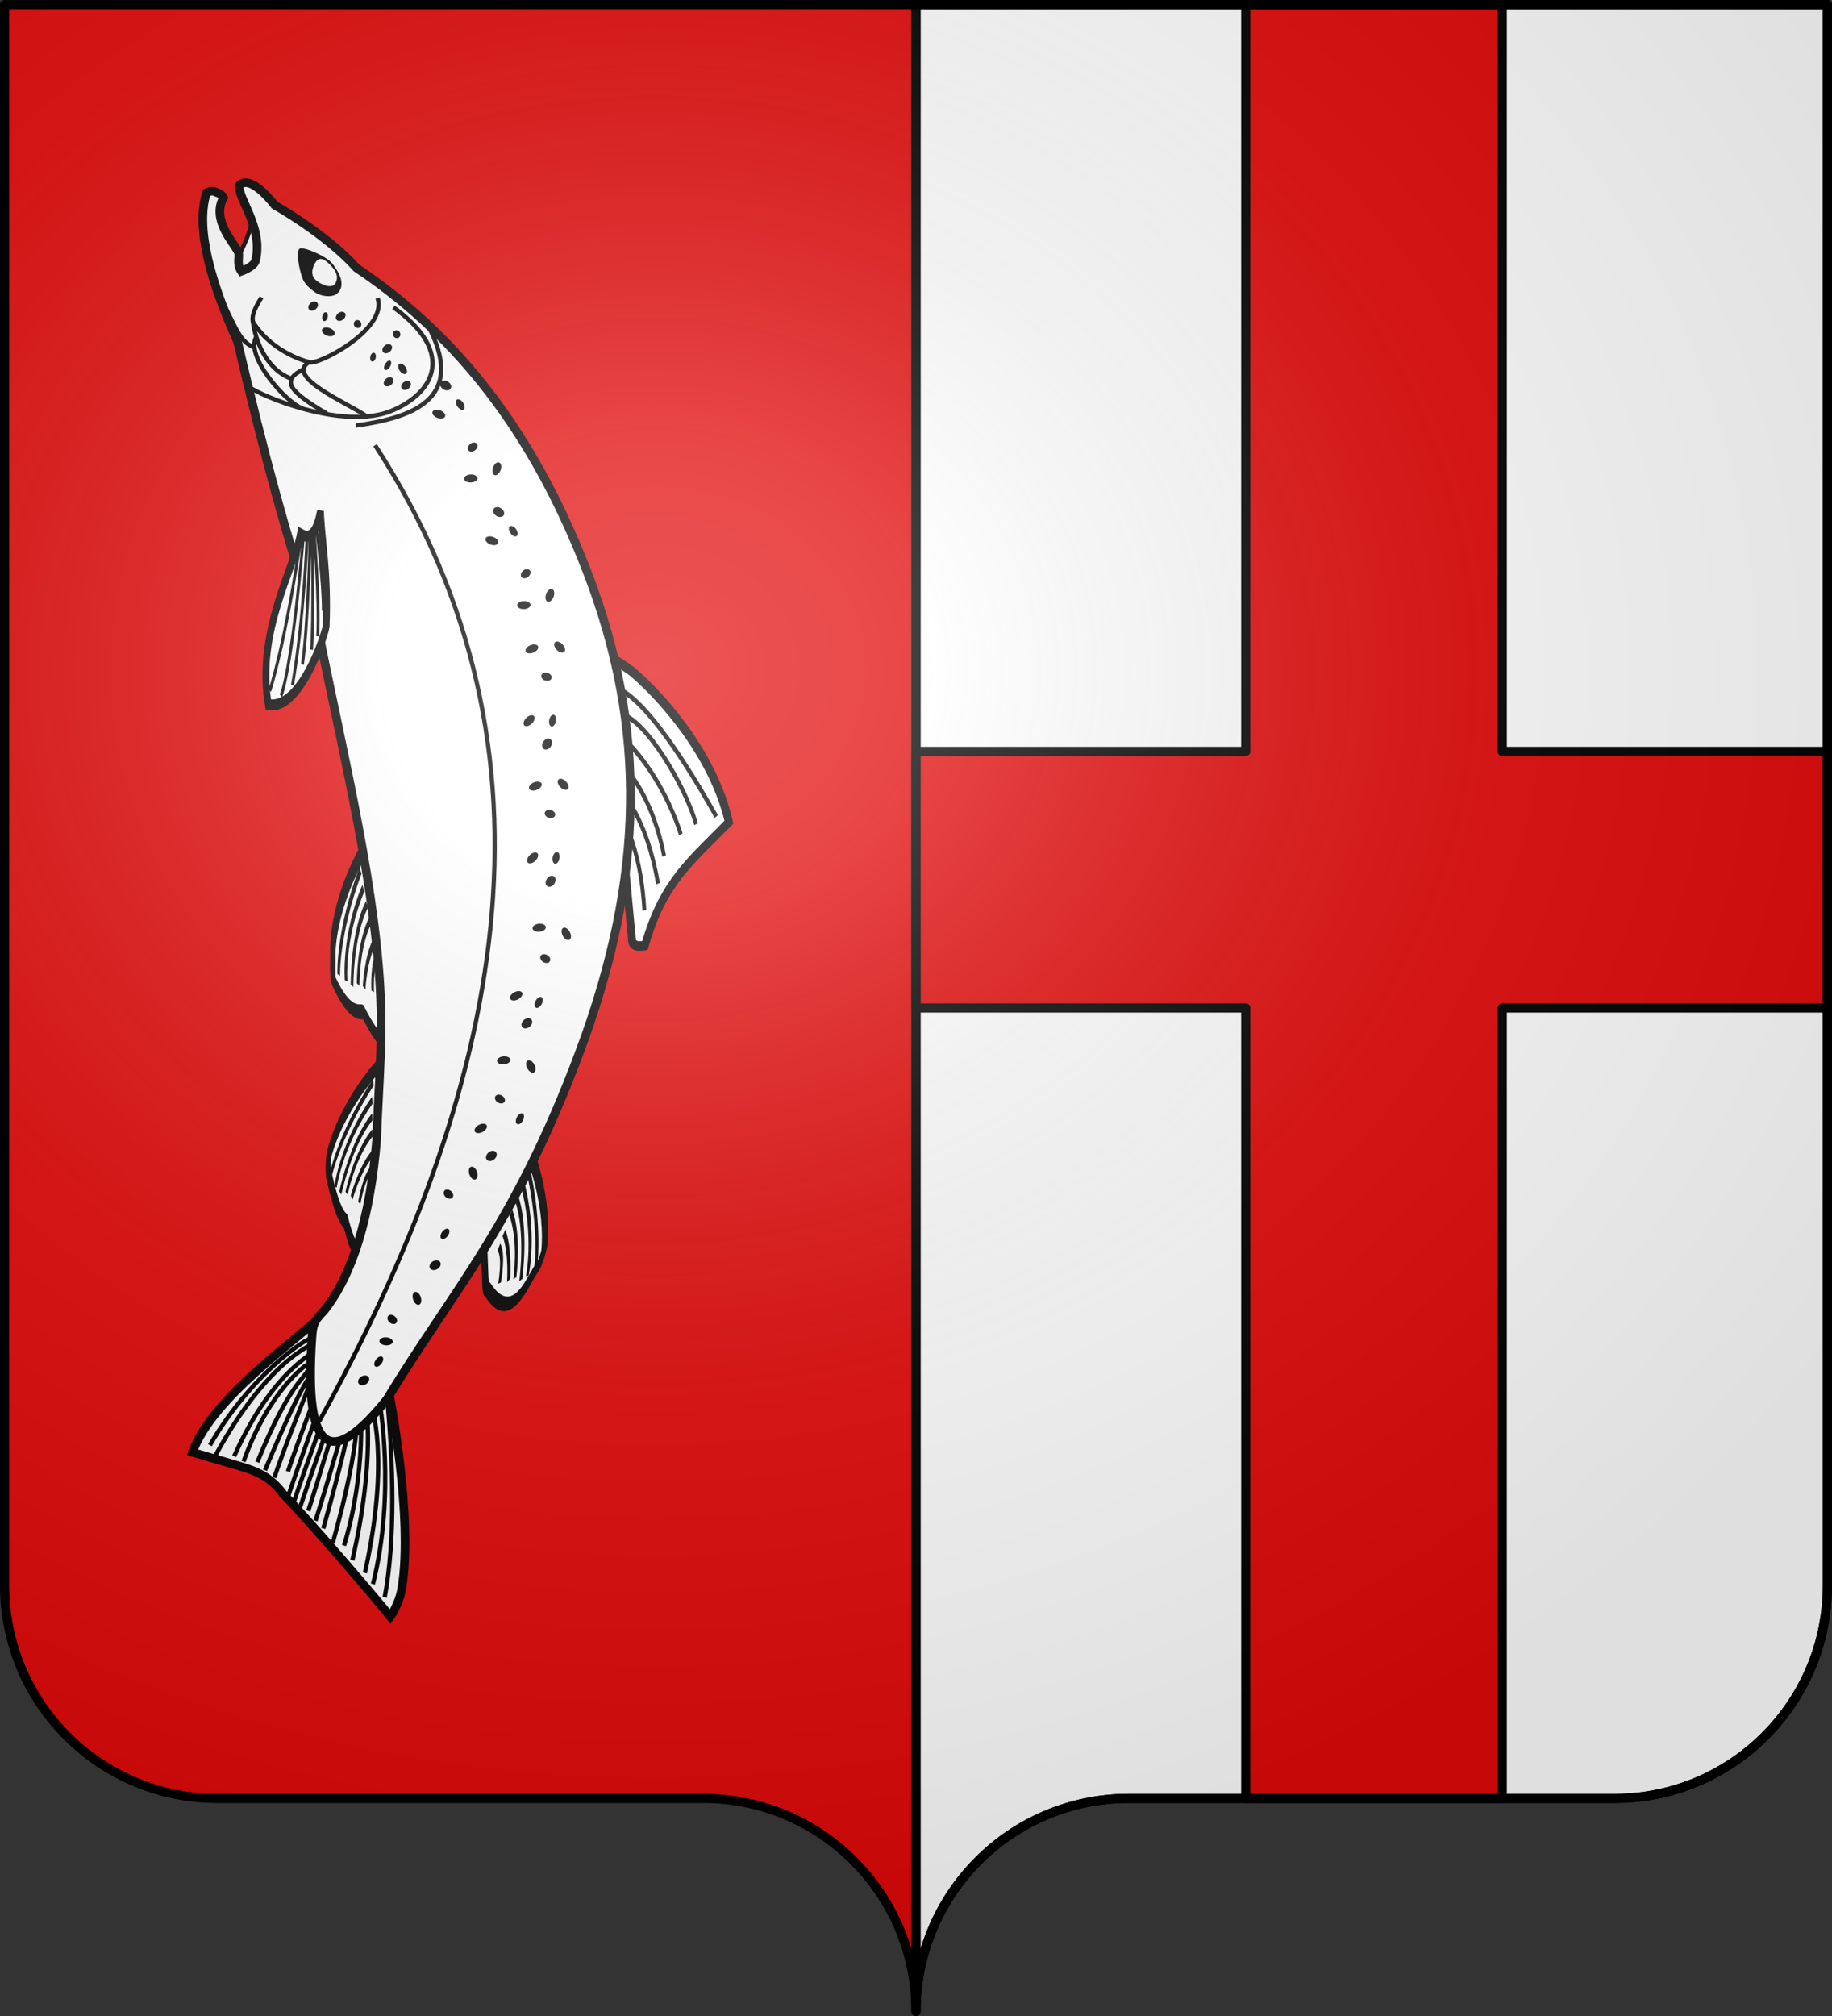
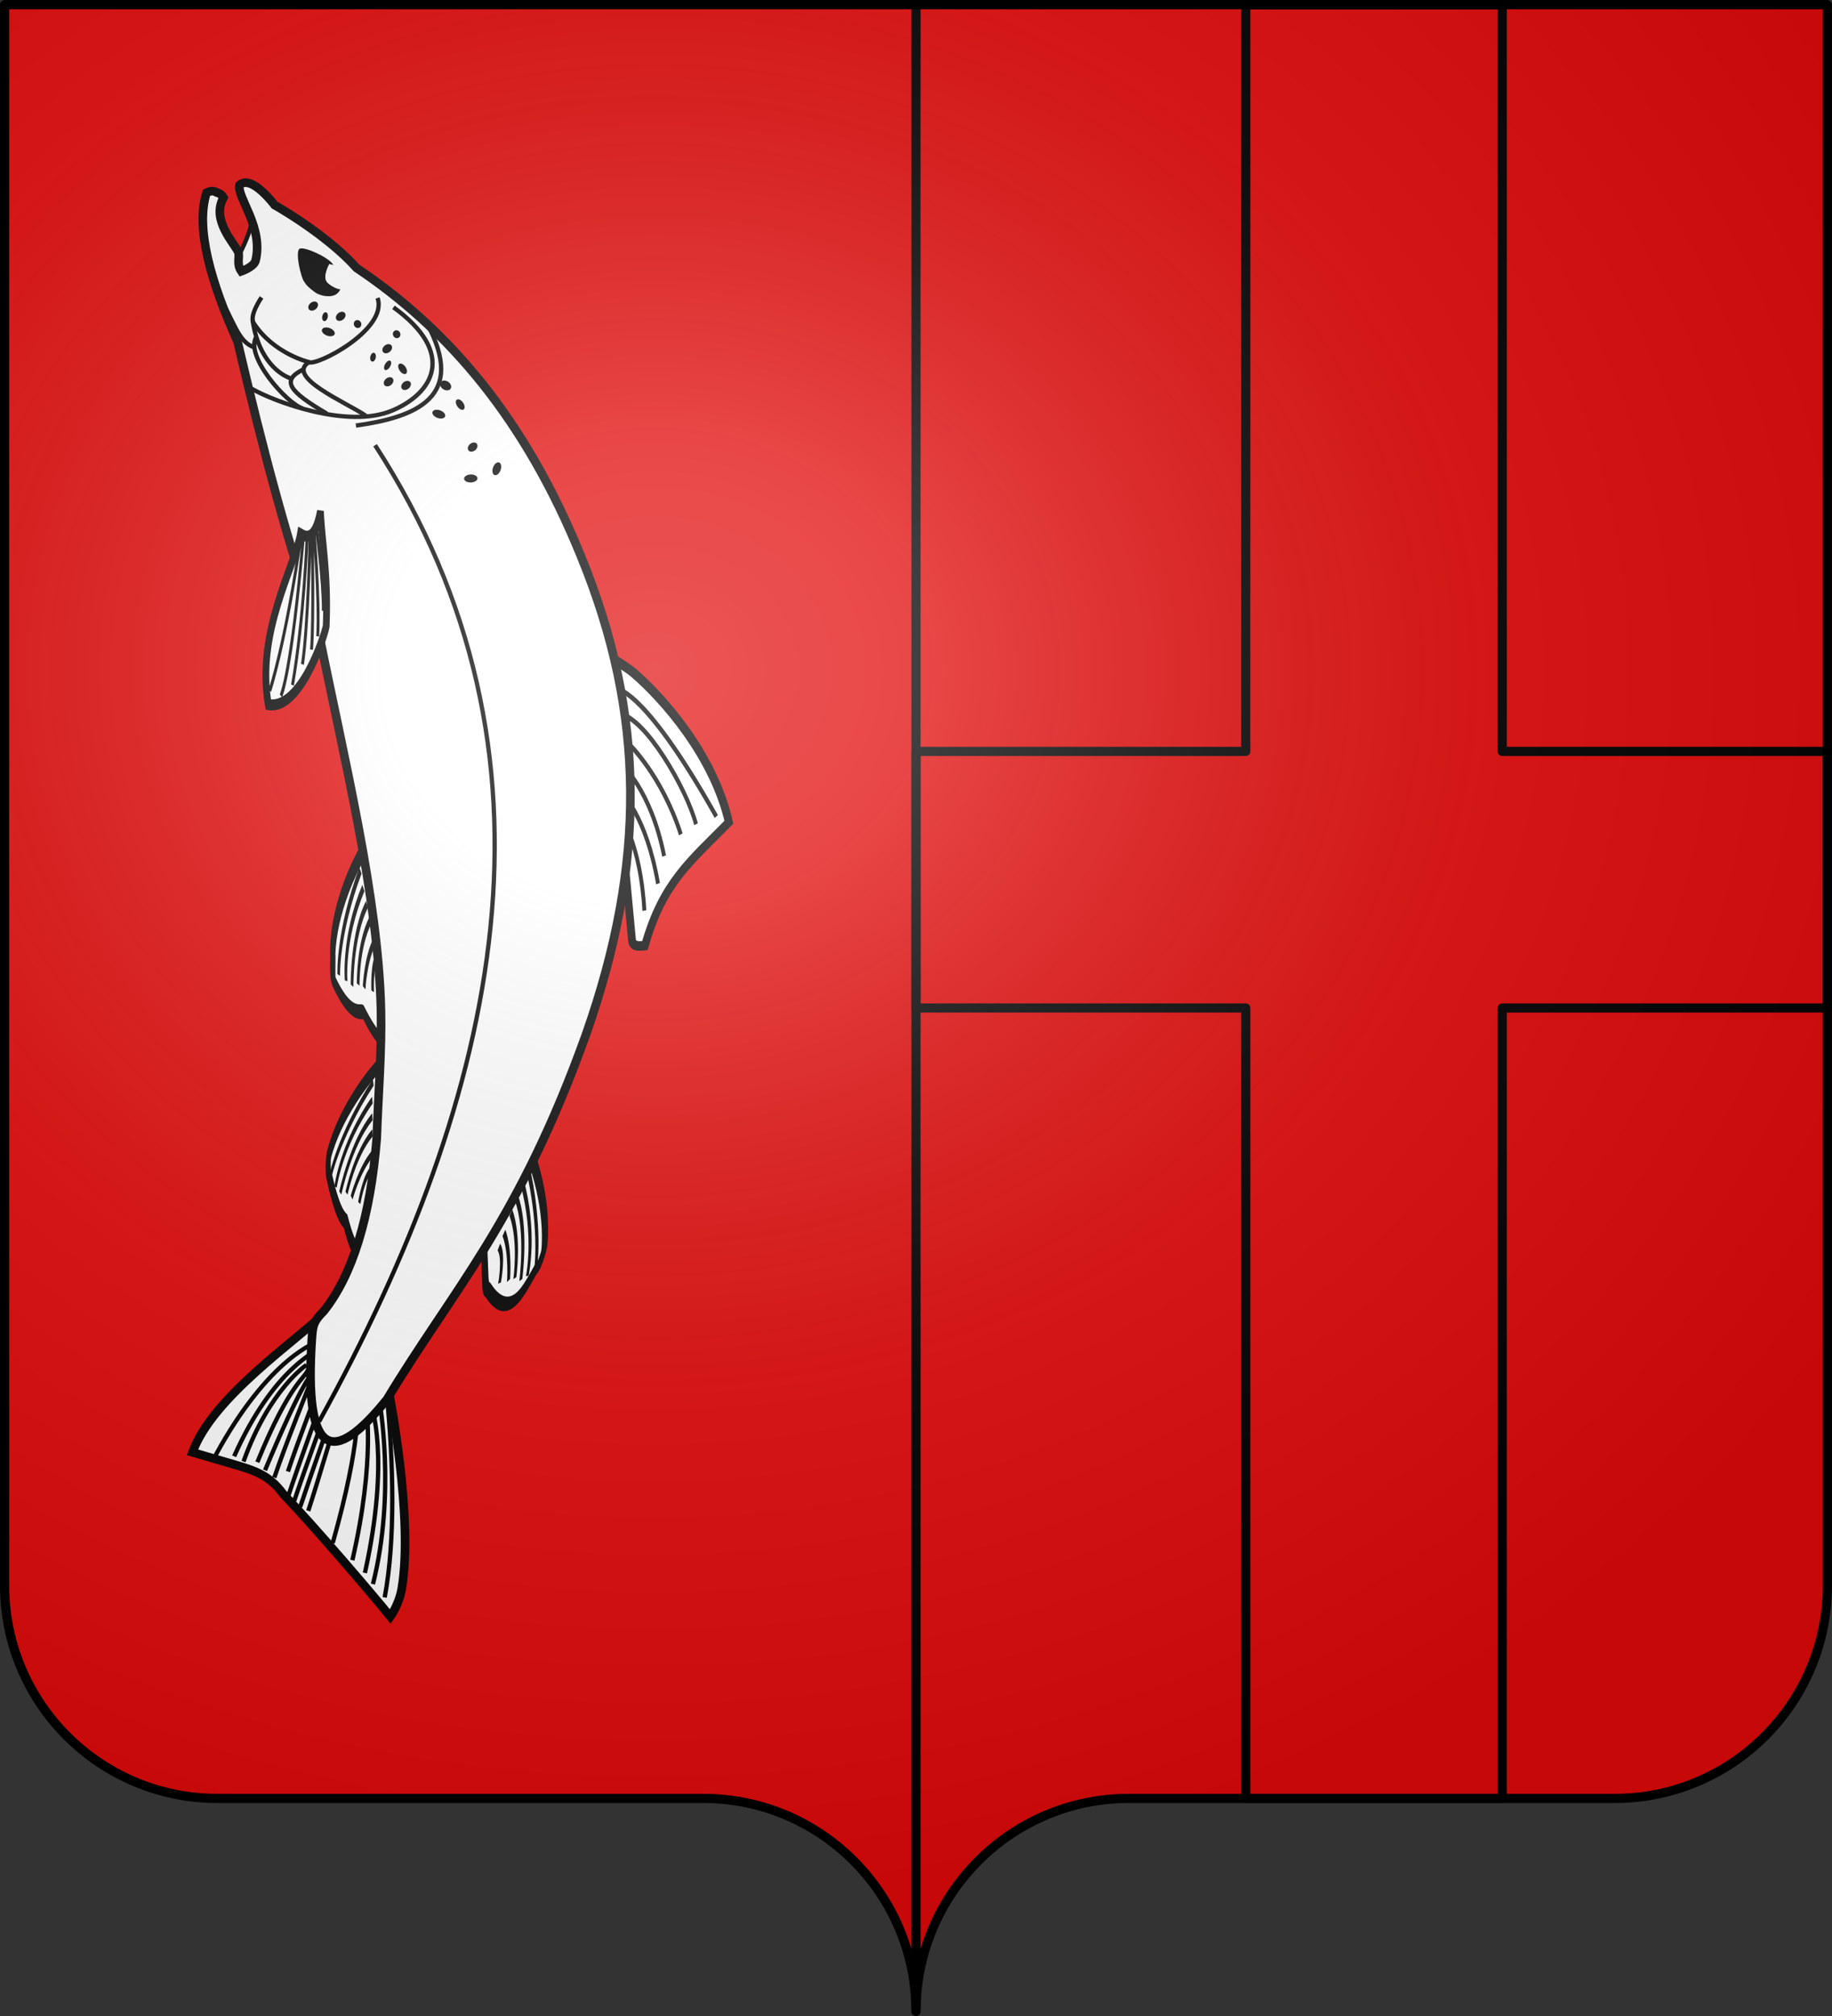
<svg xmlns="http://www.w3.org/2000/svg" xmlns:xlink="http://www.w3.org/1999/xlink" width="600" height="660" version="1.0">
  <rect width="100%" height="100%" fill="#333333" stroke="none" />
  <defs>
    <g id="b">
      <path id="a" d="M0 0v1h.5z" transform="rotate(18 3.157 -.5)" />
      <use xlink:href="#a" width="810" height="540" transform="scale(-1 1)" />
    </g>
    <g id="c">
      <use xlink:href="#b" width="810" height="540" transform="rotate(72)" />
      <use xlink:href="#b" width="810" height="540" transform="rotate(144)" />
    </g>
    <g id="e">
      <path id="d" d="M0 0v1h.5z" transform="rotate(18 3.157 -.5)" />
      <use xlink:href="#d" width="810" height="540" transform="scale(-1 1)" />
    </g>
    <g id="f">
      <use xlink:href="#e" width="810" height="540" transform="rotate(72)" />
      <use xlink:href="#e" width="810" height="540" transform="rotate(144)" />
    </g>
    <radialGradient xlink:href="#h" id="i" cx="285.186" cy="200.448" r="300" fx="285.186" fy="200.448" gradientTransform="matrix(1.551 0 0 1.35 -152.894 151.099)" gradientUnits="userSpaceOnUse" />
    <linearGradient id="h">
      <stop offset="0" style="stop-color:white;stop-opacity:.314" />
      <stop offset=".19" style="stop-color:white;stop-opacity:.251" />
      <stop offset=".6" style="stop-color:#6b6b6b;stop-opacity:.125" />
      <stop offset="1" style="stop-color:black;stop-opacity:.125" />
    </linearGradient>
    <path id="g" d="M2.922 27.673c0-5.952 2.317-9.844 5.579-11.013 1.448-.519 3.307-.273 5.018 1.447 2.119 2.129 2.736 7.993-3.483 9.121.658-.956.619-3.081-.714-3.787-.99-.524-2.113-.253-2.676.123-.824.552-1.729 2.106-1.679 4.108z" />
  </defs>
  <g style="fill:#e20909">
    <g style="display:inline;fill:#e20909;stroke:none">
      <path d="M375 860.862c0-38.504 31.203-69.753 69.65-69.753h159.2c38.447 0 69.65-31.25 69.65-69.754V203.862h-597v517.493c0 38.504 31.203 69.754 69.65 69.754h159.2c38.447 0 69.65 31.25 69.65 69.753" style="display:inline;fill:#e20909;fill-opacity:1;fill-rule:nonzero;stroke:none;stroke-width:3;stroke-linecap:round;stroke-linejoin:round;stroke-miterlimit:4;stroke-dasharray:none;stroke-dashoffset:0;stroke-opacity:1" transform="translate(-75 -202.362)" />
    </g>
  </g>
-   <path d="M0 358.521c0-38.504 31.203-69.754 69.65-69.754h159.2c38.447 0 69.65-31.25 69.65-69.753V-298.48H0z" style="display:inline;fill:#fff;fill-opacity:1;fill-rule:nonzero;stroke:#000;stroke-width:3;stroke-linecap:round;stroke-linejoin:round;stroke-miterlimit:4;stroke-dasharray:none;stroke-dashoffset:0;stroke-opacity:1" transform="translate(300 300)" />
  <path d="M108-298.479V-54H0v84h108v258.768h84V30h106.5v-84H192v-244.479z" style="opacity:1;fill:#e20909;fill-opacity:1;fill-rule:nonzero;stroke:#000;stroke-width:3;stroke-linecap:butt;stroke-linejoin:round;stroke-miterlimit:4;stroke-dasharray:none;stroke-opacity:1" transform="translate(300 300)" />
  <path d="M0 358.5v-657" style="opacity:1;fill:none;fill-opacity:1;fill-rule:nonzero;stroke:#000;stroke-width:3;stroke-linecap:butt;stroke-linejoin:round;stroke-miterlimit:4;stroke-dasharray:none;stroke-dashoffset:0;stroke-opacity:1" transform="translate(300 300)" />
  <g style="display:inline;stroke-width:1.37;stroke-miterlimit:4;stroke-dasharray:none">
    <g style="stroke-width:1.656;stroke-miterlimit:4;stroke-dasharray:none">
      <g style="display:inline;stroke-width:1.383;stroke-miterlimit:4;stroke-dasharray:none">
        <g style="stroke-width:1.389;stroke-miterlimit:4;stroke-dasharray:none">
          <g style="stroke-width:2.074;stroke-miterlimit:4;stroke-dasharray:none">
            <g style="fill:none;stroke:#000;stroke-width:2.088;stroke-miterlimit:4;stroke-dasharray:none">
              <path d="M1292.388 486.118c9.806 2.25 35.702 5.554 47.708-1.144 1.228-1.2 6.98-3.997 6.778-5.227-2.386-14.618-11.344-18.437-12.542-19.778-3.498-14.988-8.208-15.325-8.208-15.325-2.63-1.43-3.38 7.816-18.706 11.131" style="fill:#fff;fill-opacity:1;fill-rule:evenodd;stroke:#000;stroke-width:4.177;stroke-linecap:butt;stroke-linejoin:miter;stroke-miterlimit:4;stroke-dasharray:none;stroke-opacity:1" transform="matrix(-.23 .681 -.346 -.953 585.004 -139.007)" />
              <path d="M1303.342 480.416c26.991 1.912 34.93-6.883 34.93-6.883M1300.978 484.752c31.722 1.051 40.91-6.636 40.91-6.636M1304.937 475.943c17.969 2.552 30.507-6.121 30.507-6.121M1306.382 471.627c15.051 2.15 24.564-4.626 24.564-4.626M1308.722 466.067c10.752 1.623 18.94-2.522 18.94-2.522M1310.173 462.056c6.472 2.015 12.492-3.312 12.492-3.312M1311.444 456.67c4.005 1.146 8.218-2.614 8.218-2.614" style="fill:none;stroke:#000;stroke-width:2.088;stroke-linecap:butt;stroke-linejoin:miter;stroke-miterlimit:4;stroke-dasharray:none;stroke-opacity:1" transform="matrix(-.23 .681 -.346 -.953 585.004 -139.007)" />
            </g>
            <g style="fill:none;stroke:#000;stroke-width:2.088;stroke-miterlimit:4;stroke-dasharray:none">
              <path d="M1292.388 486.118c9.806 2.25 35.702 5.554 47.708-1.144 1.228-1.2 2.131-3.624 1.93-4.854-2.386-14.618-6.496-18.81-7.694-20.151-3.498-14.988-8.208-15.325-8.208-15.325-2.63-1.43-3.38 7.816-18.706 11.131" style="fill:#fff;fill-opacity:1;fill-rule:evenodd;stroke:#000;stroke-width:4.177;stroke-linecap:butt;stroke-linejoin:miter;stroke-miterlimit:4;stroke-dasharray:none;stroke-opacity:1" transform="matrix(-.371 .616 -.133 -1.005 669.385 40.104)" />
              <path d="M1303.342 480.416c26.991 1.912 34.93-6.883 34.93-6.883M1300.978 484.752c31.722 1.051 40.91-6.636 40.91-6.636M1304.937 475.943c17.969 2.552 30.507-6.121 30.507-6.121M1306.382 471.627c15.051 2.15 24.564-4.626 24.564-4.626M1308.722 466.067c10.752 1.623 18.94-2.522 18.94-2.522M1310.173 462.056c6.472 2.015 12.492-3.312 12.492-3.312M1311.444 456.67c4.005 1.146 8.218-2.614 8.218-2.614" style="fill:none;stroke:#000;stroke-width:2.088;stroke-linecap:butt;stroke-linejoin:miter;stroke-miterlimit:4;stroke-dasharray:none;stroke-opacity:1" transform="matrix(-.371 .616 -.133 -1.005 669.385 40.104)" />
            </g>
            <g style="fill:none;stroke:#000;stroke-width:2.088;stroke-miterlimit:4;stroke-dasharray:none">
              <path d="M1292.388 486.118c9.806 2.25 35.702 5.554 47.708-1.144 1.228-1.2 2.131-3.624 1.93-4.854-2.29-6.224 3.784-19.554-24.65-28-2.629-1.43-2.747-.63-18.073 2.686" style="fill:#fff;fill-opacity:1;fill-rule:evenodd;stroke:#000;stroke-width:4.177;stroke-linecap:butt;stroke-linejoin:miter;stroke-miterlimit:4;stroke-dasharray:none;stroke-opacity:1" transform="matrix(.141 .705 .465 -.901 -236.203 -99.108)" />
              <path d="M1303.342 480.416c26.991 1.912 34.93-6.883 34.93-6.883M1300.978 484.752c31.722 1.051 40.91-6.636 40.91-6.636M1304.937 475.943c17.969 2.552 30.507-6.121 30.507-6.121M1306.382 471.627c15.051 2.15 24.564-4.626 24.564-4.626M1308.722 466.067c10.752 1.623 18.94-2.522 18.94-2.522M1310.173 462.056c6.472 2.015 12.492-3.312 12.492-3.312" style="fill:none;stroke:#000;stroke-width:2.088;stroke-linecap:butt;stroke-linejoin:miter;stroke-miterlimit:4;stroke-dasharray:none;stroke-opacity:1" transform="matrix(.141 .705 .465 -.901 -236.203 -99.108)" />
            </g>
            <g style="fill:none;stroke:#000;stroke-width:1.2;stroke-miterlimit:4;stroke-dasharray:none">
              <path d="M1174.897 511.353c-.597-1.116-4.159-8.384-5.009-11.032-3.477-10.832-7.743-32.576-1.887-49.602 14.945-.586 24.543.458 37.828-9.117.769.527 3.276 1.902 2.373 3.608l-15.64 29.553" style="fill:#fff;fill-opacity:1;fill-rule:evenodd;stroke:#000;stroke-width:2.399;stroke-linecap:butt;stroke-linejoin:miter;stroke-miterlimit:4;stroke-dasharray:none;stroke-opacity:1" transform="matrix(-.871 .822 -.597 -1.018 1525.127 -232.085)" />
              <path d="M1175.8 499.619s-6.294-6.047-5.56-45.263M1179.078 494.48c-5.745-5.732-5.579-28.71-2.835-37.753M1181.151 486.66s-3.595-12.958.199-29.06M1185.84 483.826s-3.644-10.974 2.633-27.451M1189.836 477.763s-2.784-9.53 4.036-25.91M1193.316 473.864s-1.05-10.167 7.68-24.918" style="fill:none;stroke:#000;stroke-width:1.2;stroke-linecap:butt;stroke-linejoin:miter;stroke-miterlimit:4;stroke-dasharray:none;stroke-opacity:1" transform="matrix(-.871 .822 -.597 -1.018 1525.127 -232.085)" />
            </g>
            <path d="M80.506 662.489c4.149-1.004 14.472 1.98 17.833 3.02 1.68.519 4.717 1.743 7.97 1.61s5.356-14.31-22.77-17.025" style="fill:#fff;fill-opacity:1;fill-rule:evenodd;stroke:#000;stroke-width:2.074;stroke-linecap:butt;stroke-linejoin:miter;stroke-miterlimit:4;stroke-dasharray:none;stroke-opacity:1" transform="matrix(-.117 .669 -.669 -.117 535.004 95.644)" />
            <g style="fill:none;stroke:#000;stroke-width:2.074;stroke-miterlimit:4;stroke-dasharray:none">
              <path d="M1314.395 380.968s7.613-60.491 23.812-91.237c3.66-6.945 9.577-11.238 9.577-11.238 5.334 14.158 20.615 51.525 30.455 72.51 3.44 10.494 9.266 14.854 17.958 20.858l17.2 11.88c-17.616 22.409-64.991 35.366-82.636 44.158l14.588-48.757z" style="fill:#fff;fill-opacity:1;fill-rule:evenodd;stroke:#000;stroke-width:4.148;stroke-linecap:butt;stroke-linejoin:miter;stroke-miterlimit:4;stroke-dasharray:none;stroke-opacity:1" transform="scale(-.679)rotate(-18.362 -2693.132 4501.45)" />
              <path d="M1315.876 379.884c6.894-30.604 17.782-66.935 31.577-91.734" style="fill:none;stroke:#000;stroke-width:2.074;stroke-linecap:butt;stroke-linejoin:miter;stroke-miterlimit:4;stroke-dasharray:none;stroke-opacity:1" transform="scale(-.679)rotate(-18.362 -2693.132 4501.45)" />
              <path d="M1320.004 379.006s6.224-44.549 30.803-82.98" style="fill:none;stroke:#000;stroke-width:2.074;stroke-linecap:butt;stroke-linejoin:miter;stroke-miterlimit:4;stroke-dasharray:none;stroke-opacity:1" transform="scale(-.679)rotate(-18.362 -2693.132 4501.45)" />
              <path d="M1324.407 378.537s-1.124-26.858 28.382-76.178M1330.845 380.386s2.782-16.169 32.122-59.437" style="fill:none;stroke:#000;stroke-width:2.074;stroke-linecap:butt;stroke-linejoin:miter;stroke-miterlimit:4;stroke-dasharray:none;stroke-opacity:1" transform="scale(-.679)rotate(-18.362 -2693.132 4501.45)" />
              <path d="M1326.883 378.71s3.72-25.975 29.702-68.623" style="fill:none;stroke:#000;stroke-width:2.074;stroke-linecap:butt;stroke-linejoin:miter;stroke-miterlimit:4;stroke-dasharray:none;stroke-opacity:1" transform="scale(-.679)rotate(-18.362 -2693.132 4501.45)" />
-               <path d="M1329.277 380.16s7.16-31.37 28.903-62.11M1334.01 381.578s24.32-35.536 33.484-47.838M1333.074 380.891s2.677-8.606 32.017-51.874M1342.262 416.875c-6.726 4.11 29.538-3.506 62.052-32.522" style="fill:none;stroke:#000;stroke-width:2.074;stroke-linecap:butt;stroke-linejoin:miter;stroke-miterlimit:4;stroke-dasharray:none;stroke-opacity:1" transform="scale(-.679)rotate(-18.362 -2693.132 4501.45)" />
              <path d="M1339.293 415.11c-.347.5 24.573.638 63.928-36.177M1347.847 404.194c2.498-3.713 10.147-2.974 37.353-34.809" style="fill:none;stroke:#000;stroke-width:2.074;stroke-linecap:butt;stroke-linejoin:miter;stroke-miterlimit:4;stroke-dasharray:none;stroke-opacity:1" transform="scale(-.679)rotate(-18.362 -2693.132 4501.45)" />
              <path d="M1340.2 411.526s23.246-1.439 54.73-35.929" style="fill:none;stroke:#000;stroke-width:2.074;stroke-linecap:butt;stroke-linejoin:miter;stroke-miterlimit:4;stroke-dasharray:none;stroke-opacity:1" transform="scale(-.679)rotate(-18.362 -2693.132 4501.45)" />
              <path d="M1347.929 406.415s20.669-5.534 43.512-34.642M1347.16 399.676s23.445-27.618 32.61-39.92M1347.6 401.028c.038-.071 6.416-3.276 35.31-36.515M1345.29 394.804s18.164-22.05 27.329-34.353M1337.614 384.123s22.51-32.456 31.676-44.758M1340.883 388.766s24.135-30.379 33.3-42.681M1338.938 385.882s24.27-31.166 33.436-43.468M1343.198 391.704s23.553-29.832 32.718-42.134" style="fill:none;stroke:#000;stroke-width:2.074;stroke-linecap:butt;stroke-linejoin:miter;stroke-miterlimit:4;stroke-dasharray:none;stroke-opacity:1" transform="scale(-.679)rotate(-18.362 -2693.132 4501.45)" />
              <path d="M1312.538 406.777c.6-.566 1.433-.66 1.859-.21s.284 1.273-.317 1.84c-.6.565-1.433.66-1.858.21s-.284-1.274.316-1.84z" style="fill:none;stroke:#000;stroke-width:2.074;stroke-miterlimit:4;stroke-dasharray:none" transform="scale(-.679)rotate(-18.362 -2693.132 4501.45)" />
              <path d="M1315.257 400.1c1.083-.707 2.042.286 2.14 2.216s-.702 4.072-1.786 4.779c-1.083.707-2.042-.286-2.14-2.216s.702-4.072 1.786-4.779z" style="fill:none;stroke:#000;stroke-width:2.074;stroke-miterlimit:4;stroke-dasharray:none" transform="scale(-.679)rotate(-18.362 -2693.132 4501.45)" />
            </g>
            <path d="M270 596.648c57.985-22.554 121.492-50.662 175.014-61.273 19.784-3.885 39.828-5.65 61.45-8.654 37.784-3.481 66.419.153 86.079 10.767 5.547 3.862 7.439 4.147 13.63 3.499 58.166-6.114 59.591-20.633 23.113-40.768-57.707-22.366-95.567-48.04-190-64.285-86.019-14.343-156.756-1.807-226.429 42.142-60.318 37.712-96.508 81.455-118.247 130.524-13.626 17.225-23.07 44.163-23.07 44.163s-12.86 13.625-6.565 18.324c6.007.37 18.103-15.21 34.781-13.866 3.074.55 6.017 5.854 6.017 5.854-3.079 3.048-6.952 1.856-8.843 3.042-3.8 2.385-12.897 15.677-24.676 11.538-1.885 1.493-1.875 3.72-1.875 3.72-1.101 2.395.96 4.745.96 4.745 17.722 2.413 42.321-9.534 68.07-27.075 49.197-20.969 94.065-41.683 130.59-62.397z" style="fill:#fff;stroke:#000;stroke-width:4.148;stroke-linecap:butt;stroke-linejoin:miter;stroke-miterlimit:4;stroke-dasharray:none;stroke-opacity:1" transform="matrix(-.117 .669 -.669 -.117 535.004 95.644)" />
            <g style="fill:none;stroke:#000;stroke-width:1.627;stroke-miterlimit:4;stroke-dasharray:none">
              <path d="M1149.322 643.414c5.783-8.67.11-10.723-1.095-11.457 5.796-8.02 8.677-34.704 29.45-43.687 11.257 10.605 1.849 32.992-.044 35.845-11.686 10.758-20.515 13.837-28.311 19.3z" style="fill:#fff;stroke:#000;stroke-width:3.254;stroke-linecap:butt;stroke-linejoin:miter;stroke-miterlimit:4;stroke-dasharray:none;stroke-opacity:1" transform="matrix(.427 .84 .529 -.715 -726.176 -337.945)" />
              <path d="M1149.592 632.694c28.52-30.566 29.976-38.175 29.976-38.175M1151.003 633.812s18.085-16.58 29.702-33.045M1151.568 635.255s20.81-18.165 27.45-26.95M1151.764 637.395s17.138-10.282 25.555-18.26M1151.517 636.558s21.309-16.185 26.932-22.193M1151.87 638.848s14.518-7.243 21.297-12.892M1148.66 632.1c20.487-26.424 26.251-40.705 26.251-40.705" style="fill:none;stroke:#000;stroke-width:1.41;stroke-linecap:butt;stroke-linejoin:miter;stroke-miterlimit:4;stroke-dasharray:none;stroke-opacity:1" transform="matrix(.427 .84 .529 -.715 -726.176 -337.945)" />
            </g>
            <path d="M110.23 587.802c16.48-33.858 37.53-26.168 49.243-7.766 12.315 19.35 5.591 56.21 1.157 68.463" style="fill:none;stroke:#000;stroke-width:2.074;stroke-linecap:butt;stroke-linejoin:miter;stroke-miterlimit:4;stroke-dasharray:none;stroke-opacity:1" transform="matrix(-.117 .669 -.669 -.117 535.004 95.644)" />
            <path d="M107.122 596.13c14.192-7.77 38.063 24.036 36.102 27.35 0 0-.872 17.221-13.916 29.44-3.061 2.868-12.82-1.615-12.82-1.615" style="fill:none;stroke:#000;stroke-width:2.074;stroke-linecap:butt;stroke-linejoin:miter;stroke-miterlimit:4;stroke-dasharray:none;stroke-opacity:1" transform="matrix(-.117 .669 -.669 -.117 535.004 95.644)" />
            <path d="M163.962 592.032c-4.63 10.23-11.664 41.569-20.758 31.302" style="fill:none;stroke:#000;stroke-width:2.074;stroke-linecap:butt;stroke-linejoin:miter;stroke-miterlimit:4;stroke-dasharray:none;stroke-opacity:1" transform="matrix(-.117 .669 -.669 -.117 535.004 95.644)" />
            <path d="M166.205 610.702c-7.402 19.797-11.898 24.848-19.28 14.391" style="fill:none;stroke:#000;stroke-width:2.074;stroke-linecap:butt;stroke-linejoin:miter;stroke-miterlimit:4;stroke-dasharray:none;stroke-opacity:1" transform="matrix(-.117 .669 -.669 -.117 535.004 95.644)" />
            <path d="M135.68 650.5c9.904 4.013 28.88-19.628 30.119-27.918" style="fill:none;stroke:#000;stroke-width:2.074;stroke-linecap:butt;stroke-linejoin:miter;stroke-miterlimit:4;stroke-dasharray:none;stroke-opacity:1" transform="matrix(-.117 .669 -.669 -.117 535.004 95.644)" />
            <path d="M128.09 653.624c15.496-4.987 23.243-14.94 24.481-23.23M117.68 672.978c12.572-10.856 21.881-14.086 23.12-22.376M169.495 595.82c-8.978-27.89-22.679-50.23-54.154-25.43" style="fill:none;stroke:#000;stroke-width:2.074;stroke-linecap:butt;stroke-linejoin:miter;stroke-miterlimit:4;stroke-dasharray:none;stroke-opacity:1" transform="matrix(-.117 .669 -.669 -.117 535.004 95.644)" />
            <path d="M144.095 553.896c1.095.457 1.49 2.013.88 3.474-.61 1.46-1.992 2.274-3.088 1.817-1.095-.457-1.49-2.013-.88-3.473s1.993-2.275 3.088-1.818M152.918 546.034c.617.674.193 2.112-.946 3.21-1.138 1.097-2.563 1.44-3.18.766-.616-.675-.192-2.113.946-3.21 1.14-1.098 2.564-1.44 3.18-.766M157.894 554.244c1.02.327 1.53 2.003 1.137 3.74-.392 1.738-1.539 2.882-2.559 2.555-1.02-.328-1.53-2.004-1.137-3.741s1.54-2.882 2.56-2.554M168.213 536.756c.805-.703 2.266-.455 3.261.554.995 1.008 1.149 2.398.344 3.101-.806.703-2.267.455-3.262-.554-.995-1.008-1.149-2.398-.343-3.101M184.555 533.683c1.069-.08 2.17 1.283 2.458 3.041.287 1.758-.346 3.249-1.415 3.328s-2.17-1.284-2.457-3.042c-.288-1.758.346-3.248 1.414-3.327M175.093 524.912c-.036 1.071 1.37 2.117 3.138 2.334s3.232-.475 3.268-1.546c.036-1.07-1.37-2.116-3.137-2.334-1.768-.217-3.232.476-3.269 1.546M144.191 582.109c.806-.703 2.267-.455 3.262.553.995 1.01 1.149 2.399.344 3.102-.806.703-2.267.455-3.262-.554-.995-1.008-1.149-2.398-.344-3.101M140.728 576.374c.616.675.192 2.113-.946 3.21-1.14 1.098-2.564 1.44-3.18.766s-.193-2.113.946-3.21c1.138-1.097 2.563-1.44 3.18-.766M128.6 585.507c.806-.703 2.267-.455 3.262.554s1.149 2.399.344 3.102c-.806.703-2.267.455-3.262-.554s-1.149-2.398-.343-3.102M133.438 593.246c-.072.734.837 1.387 2.03 1.457s2.219-.468 2.29-1.201c.073-.734-.837-1.387-2.03-1.457s-2.218.468-2.29 1.201M135.833 585.212c.061.79 1.197 1.68 2.536 1.987 1.339.306 2.376-.086 2.315-.876-.062-.79-1.198-1.68-2.537-1.987s-2.375.085-2.314.876M144.46 573.502c.806-.703 2.267-.455 3.262.554s1.15 2.398.344 3.101c-.805.704-2.267.456-3.262-.553s-1.149-2.399-.343-3.102M121.488 582.781c.784-.723 1.978-.732 2.663-.02.686.71.605 1.875-.18 2.597-.785.723-1.978.733-2.664.021-.685-.711-.604-1.875.18-2.598M119.91 602.18c.785-.723 1.978-.732 2.664-.02.685.71.604 1.874-.18 2.597-.786.723-1.979.732-2.664.021-.686-.711-.605-1.875.18-2.598M114.507 624.233c.805-.703 2.266-.455 3.261.554s1.15 2.398.344 3.102-2.267.455-3.262-.554-1.148-2.399-.343-3.102M127.997 613.568c1.02.327 1.53 2.003 1.137 3.74-.392 1.738-1.539 2.882-2.559 2.555-1.02-.328-1.53-2.004-1.137-3.741.392-1.738 1.539-2.882 2.56-2.555M118.211 619.424c-.072.733.838 1.386 2.03 1.456 1.193.07 2.22-.467 2.291-1.201.072-.734-.837-1.386-2.03-1.457-1.192-.07-2.219.468-2.29 1.202M117.096 610.287c.805-.703 2.266-.455 3.261.554s1.15 2.398.344 3.102-2.267.455-3.262-.554-1.149-2.399-.343-3.102" style="fill:#000;fill-opacity:1;stroke:none;stroke-width:2.074;stroke-miterlimit:4;stroke-dasharray:none" transform="matrix(-.117 .669 -.669 -.117 535.004 95.644)" />
            <path d="M90.515 637.515c2.935 1.172 12.806-3.265 14.622-4.827s2.877-3.17 4.3-6c1.864-3.708 1.292-8.964-.952-10.89-3.305-2.837-8.208-1.792-14.116 4.88-2.805 3.166-6.04 15.965-3.854 16.837" style="fill:#000;fill-opacity:1;fill-rule:evenodd;stroke:none;stroke-width:2.074;stroke-miterlimit:4;stroke-dasharray:none" transform="matrix(-.117 .669 -.669 -.117 535.004 95.644)" />
-             <path d="M94.965 621.896c-1.924 2.879-2.361 4.896-.559 6.169s6.707 2.382 8.922-.51c2.215-2.89 3.636-9.253.127-10.257-2.558-.732-5.31-.144-8.49 4.598z" style="fill:#fff;fill-opacity:1;fill-rule:evenodd;stroke:none;stroke-width:2.074;stroke-miterlimit:4;stroke-dasharray:none" transform="matrix(-.117 .669 -.669 -.117 535.004 95.644)" />
-             <path d="M199.81 518.182c1.095.457 1.489 2.013.88 3.473s-1.993 2.275-3.088 1.818c-1.096-.457-1.49-2.013-.88-3.473.609-1.46 1.992-2.275 3.087-1.818M208.633 510.32c.616.674.192 2.112-.946 3.21-1.14 1.097-2.564 1.44-3.18.766-.617-.675-.193-2.113.946-3.21 1.138-1.098 2.563-1.441 3.18-.767M213.609 518.53c1.02.327 1.53 2.003 1.137 3.74s-1.54 2.882-2.56 2.554c-1.02-.327-1.53-2.003-1.137-3.74s1.54-2.882 2.56-2.555M223.927 501.042c.805-.704 2.266-.456 3.261.553s1.15 2.399.344 3.102-2.267.455-3.262-.554-1.148-2.398-.343-3.101M240.27 497.968c1.068-.079 2.17 1.284 2.457 3.042.288 1.758-.346 3.248-1.415 3.327-1.068.08-2.17-1.283-2.457-3.041-.288-1.758.346-3.249 1.415-3.328M230.808 489.198c-.036 1.071 1.369 2.117 3.137 2.334s3.232-.475 3.268-1.546-1.369-2.117-3.137-2.334-3.232.475-3.268 1.546M367.086 464.378c-.47 1.09.33 2.483 1.782 3.109 1.454.626 3.014.25 3.484-.84s-.33-2.483-1.782-3.11c-1.453-.625-3.014-.249-3.484.841M355.278 464.86c.026.914 1.33 1.653 2.912 1.65s2.844-.746 2.818-1.66-1.33-1.653-2.912-1.65-2.844.747-2.818 1.66M357.409 474.221c-.506.945.293 2.504 1.783 3.48s3.11 1.001 3.615.056-.293-2.503-1.783-3.48c-1.49-.975-3.11-1-3.615-.056M337.834 468.824c-1.067.054-1.945 1.248-1.96 2.665-.013 1.417.842 2.523 1.91 2.468 1.068-.054 1.946-1.248 1.96-2.665s-.842-2.523-1.91-2.468M323.95 477.976c-.823.686-.667 2.431.348 3.895s2.508 2.094 3.33 1.408c.824-.686.668-2.43-.348-3.894-1.015-1.464-2.507-2.095-3.33-1.409M324.655 465.094c.77.745.487 2.473-.633 3.859-1.12 1.385-2.654 1.905-3.424 1.16-.77-.744-.487-2.473.632-3.858 1.12-1.386 2.654-1.906 3.425-1.161M302.21 477.438c-.47 1.09.328 2.483 1.781 3.109 1.454.626 3.014.25 3.484-.84s-.33-2.483-1.782-3.109c-1.453-.626-3.014-.25-3.484.84M290.401 477.92c.026.914 1.33 1.653 2.912 1.65 1.581-.002 2.844-.746 2.818-1.66s-1.33-1.652-2.912-1.65-2.844.747-2.818 1.66M292.532 487.281c-.506.945.293 2.504 1.783 3.48s3.11 1.001 3.615.057c.506-.945-.293-2.504-1.783-3.48s-3.11-1.001-3.615-.057M272.957 481.884c-1.067.054-1.945 1.248-1.96 2.665-.013 1.417.842 2.523 1.91 2.469s1.946-1.249 1.96-2.666-.842-2.522-1.91-2.468M259.073 491.036c-.823.687-.667 2.431.349 3.895 1.015 1.464 2.507 2.095 3.33 1.408.823-.686.667-2.43-.349-3.894-1.015-1.464-2.507-2.095-3.33-1.409M259.778 478.154c.77.745.487 2.474-.633 3.859s-2.653 1.905-3.424 1.16c-.77-.744-.487-2.473.632-3.858 1.12-1.385 2.654-1.905 3.425-1.16M502.843 469c-.76.913-.387 2.475.83 3.486 1.216 1.012 2.82 1.092 3.578.18.759-.912.387-2.474-.83-3.486-1.216-1.012-2.82-1.092-3.578-.18M482.289 459.556c-.234.883.808 1.961 2.326 2.406s2.94.089 3.173-.795c.234-.883-.808-1.961-2.326-2.406s-2.94-.089-3.173.795M490.775 475.703c-.752.763-.427 2.484.726 3.842s2.7 1.84 3.452 1.077.427-2.484-.726-3.842-2.7-1.84-3.452-1.077M478.074 469.028c-1.04-.25-2.22.647-2.634 2.003-.414 1.355.093 2.657 1.133 2.907s2.22-.647 2.634-2.002-.094-2.658-1.133-2.908M457.622 469.838c-.984.425-1.328 2.143-.768 3.834.56 1.69 1.812 2.718 2.795 2.293.984-.425 1.328-2.143.768-3.834-.56-1.69-1.812-2.718-2.795-2.293M461.942 457.682c.528.932-.232 2.51-1.698 3.521s-3.085 1.077-3.613.145.233-2.51 1.698-3.522c1.466-1.012 3.085-1.077 3.613-.144M436.921 463.17c-.758.913-.387 2.475.83 3.487 1.217 1.011 2.82 1.092 3.579.18.758-.913.387-2.475-.83-3.486-1.216-1.012-2.82-1.093-3.579-.18M425.459 460.292c-.234.884.808 1.962 2.326 2.407 1.518.444 2.94.088 3.173-.795.234-.884-.808-1.962-2.326-2.406s-2.94-.09-3.173.794M424.854 469.873c-.752.764-.427 2.485.726 3.842s2.7 1.84 3.452 1.078c.752-.763.427-2.485-.726-3.842s-2.7-1.84-3.452-1.078M407.607 459.158c-1.04-.25-2.22.647-2.634 2.002s.093 2.658 1.133 2.908 2.22-.647 2.634-2.002-.094-2.658-1.133-2.908M391.7 464.008c-.983.426-1.327 2.143-.767 3.834s1.812 2.719 2.795 2.293c.984-.425 1.328-2.142.768-3.833s-1.812-2.719-2.796-2.294M396.021 451.852c.528.932-.232 2.51-1.698 3.522s-3.085 1.077-3.613.144.232-2.51 1.698-3.522c1.466-1.011 3.085-1.076 3.613-.144M620.333 510.694c-.895.78-.778 2.38.26 3.574 1.04 1.193 2.61 1.53 3.504.75s.778-2.38-.26-3.574c-1.04-1.193-2.61-1.53-3.504-.75M609.479 506.017c-.372.835.484 2.066 1.91 2.748 1.428.682 2.888.558 3.26-.277.372-.834-.484-2.065-1.91-2.747-1.428-.682-2.888-.558-3.26.276M592.039 502.04c-.986-.413-2.295.283-2.92 1.554-.626 1.272-.334 2.639.652 3.052s2.295-.283 2.92-1.555c.626-1.271.334-2.638-.652-3.051M601.32 502.26c-1.039.263-1.654 1.903-1.372 3.662s1.353 2.973 2.392 2.71c1.04-.261 1.654-1.902 1.372-3.66-.281-1.76-1.353-2.974-2.392-2.712M581.772 492.973c.372 1.005-.631 2.44-2.24 3.204s-3.217.57-3.59-.436c-.372-1.004.632-2.44 2.24-3.204 1.61-.764 3.218-.569 3.59.436M559.73 486.304c-.894.78-.777 2.38.261 3.574 1.04 1.193 2.61 1.53 3.504.75s.778-2.38-.26-3.573c-1.04-1.194-2.61-1.53-3.504-.75M543.321 485.163c-.372.835.484 2.066 1.91 2.748 1.428.682 2.888.558 3.26-.277s-.484-2.066-1.91-2.747c-1.427-.682-2.888-.559-3.26.276M527.901 485.731c-.986-.413-2.294.283-2.92 1.555-.626 1.271-.333 2.638.653 3.051s2.294-.283 2.92-1.554.333-2.639-.653-3.052M517.635 476.664c.372 1.005-.632 2.44-2.24 3.205-1.61.764-3.218.569-3.59-.436s.631-2.44 2.24-3.205c1.61-.764 3.217-.569 3.59.436" style="fill:#000;fill-opacity:1;stroke:none;stroke-width:2.074;stroke-miterlimit:4;stroke-dasharray:none" transform="matrix(-.117 .669 -.669 -.117 535.004 95.644)" />
+             <path d="M94.965 621.896s6.707 2.382 8.922-.51c2.215-2.89 3.636-9.253.127-10.257-2.558-.732-5.31-.144-8.49 4.598z" style="fill:#fff;fill-opacity:1;fill-rule:evenodd;stroke:none;stroke-width:2.074;stroke-miterlimit:4;stroke-dasharray:none" transform="matrix(-.117 .669 -.669 -.117 535.004 95.644)" />
            <path d="M177.239 585.082c130.355-121.184 297.367-113.494 468.248-54.464" style="fill:none;stroke:#000;stroke-width:2.074;stroke-linecap:butt;stroke-linejoin:miter;stroke-miterlimit:4;stroke-dasharray:none;stroke-opacity:1" transform="matrix(-.117 .669 -.669 -.117 535.004 95.644)" />
          </g>
        </g>
      </g>
    </g>
  </g>
  <path d="M76.5 203.862v517.491c0 38.505 31.203 69.755 69.65 69.755h159.2c38.447 0 69.65 31.25 69.65 69.754 0-38.504 31.203-69.754 69.65-69.754h159.2c38.447 0 69.65-31.25 69.65-69.755v-517.49Z" style="display:inline;fill:url(#i);fill-opacity:1;fill-rule:evenodd;stroke:none;stroke-width:3;stroke-linecap:butt;stroke-linejoin:miter;stroke-miterlimit:4;stroke-dasharray:none;stroke-opacity:1" transform="translate(-75 -202.362)" />
  <path d="M375 860.862c0-38.504 31.203-69.753 69.65-69.753h159.2c38.447 0 69.65-31.25 69.65-69.754V203.862h-597v517.493c0 38.504 31.203 69.754 69.65 69.754h159.2c38.447 0 69.65 31.25 69.65 69.753" style="display:inline;fill:none;fill-opacity:1;fill-rule:nonzero;stroke:#000;stroke-width:3;stroke-linecap:round;stroke-linejoin:round;stroke-miterlimit:4;stroke-dasharray:none;stroke-dashoffset:0;stroke-opacity:1" transform="translate(-75 -202.341)" />
</svg>